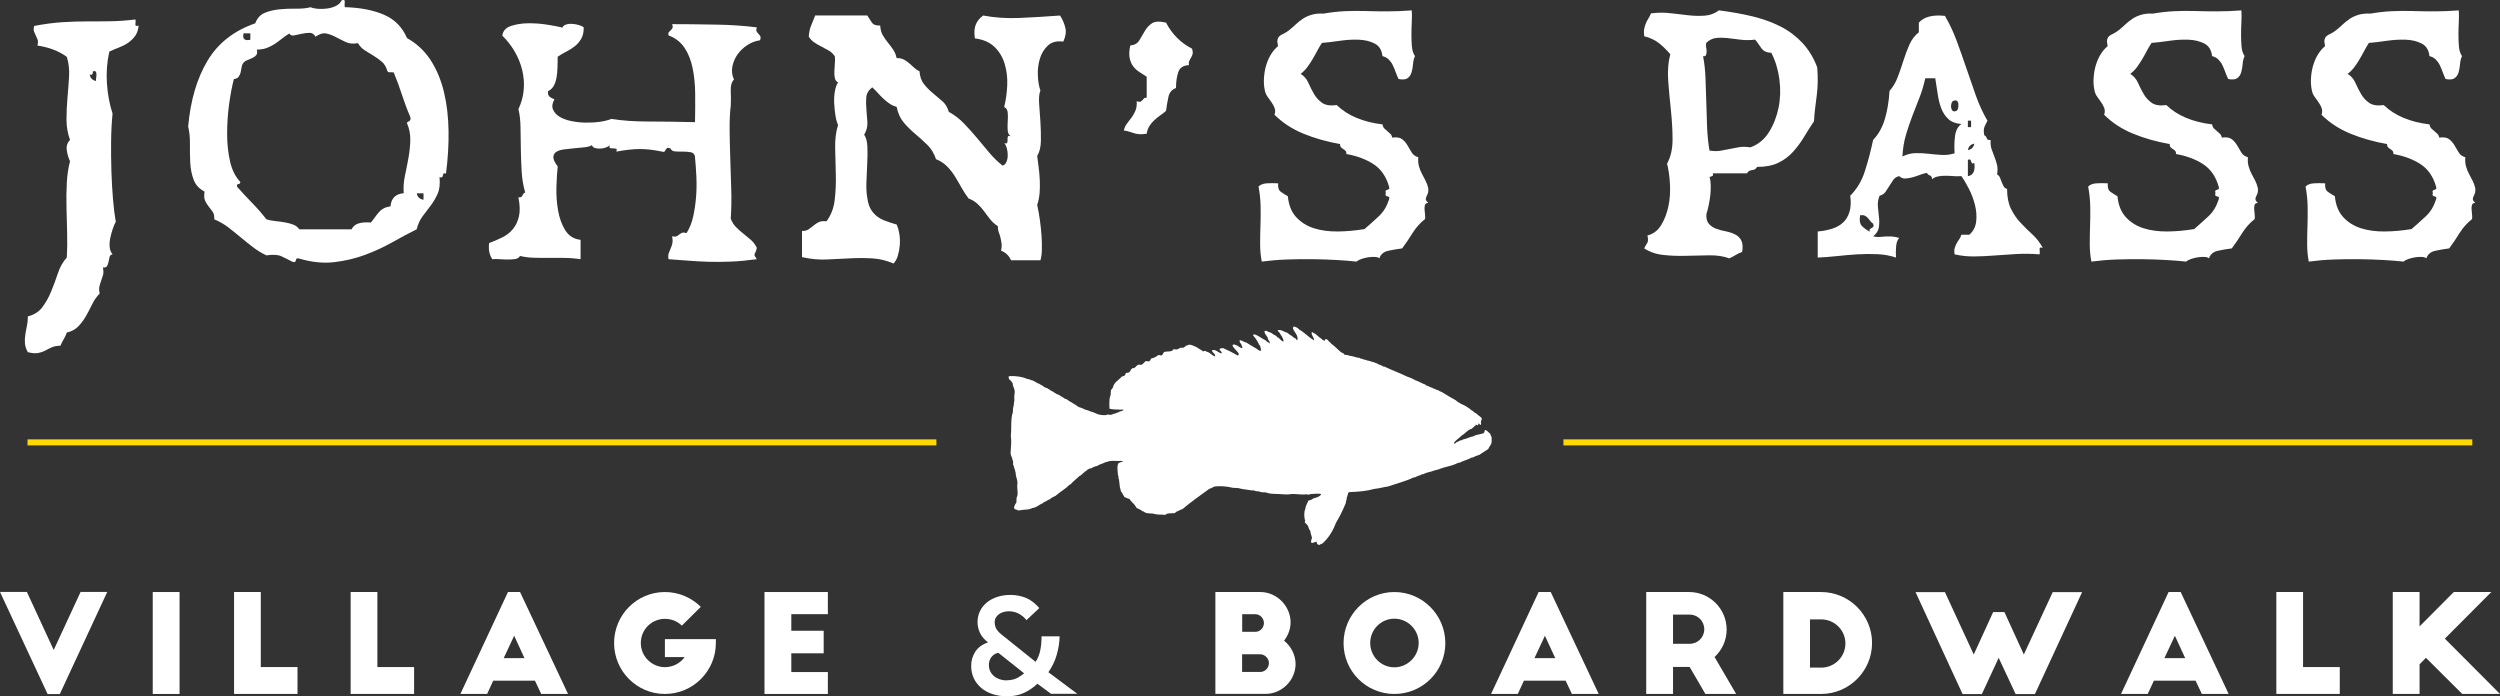
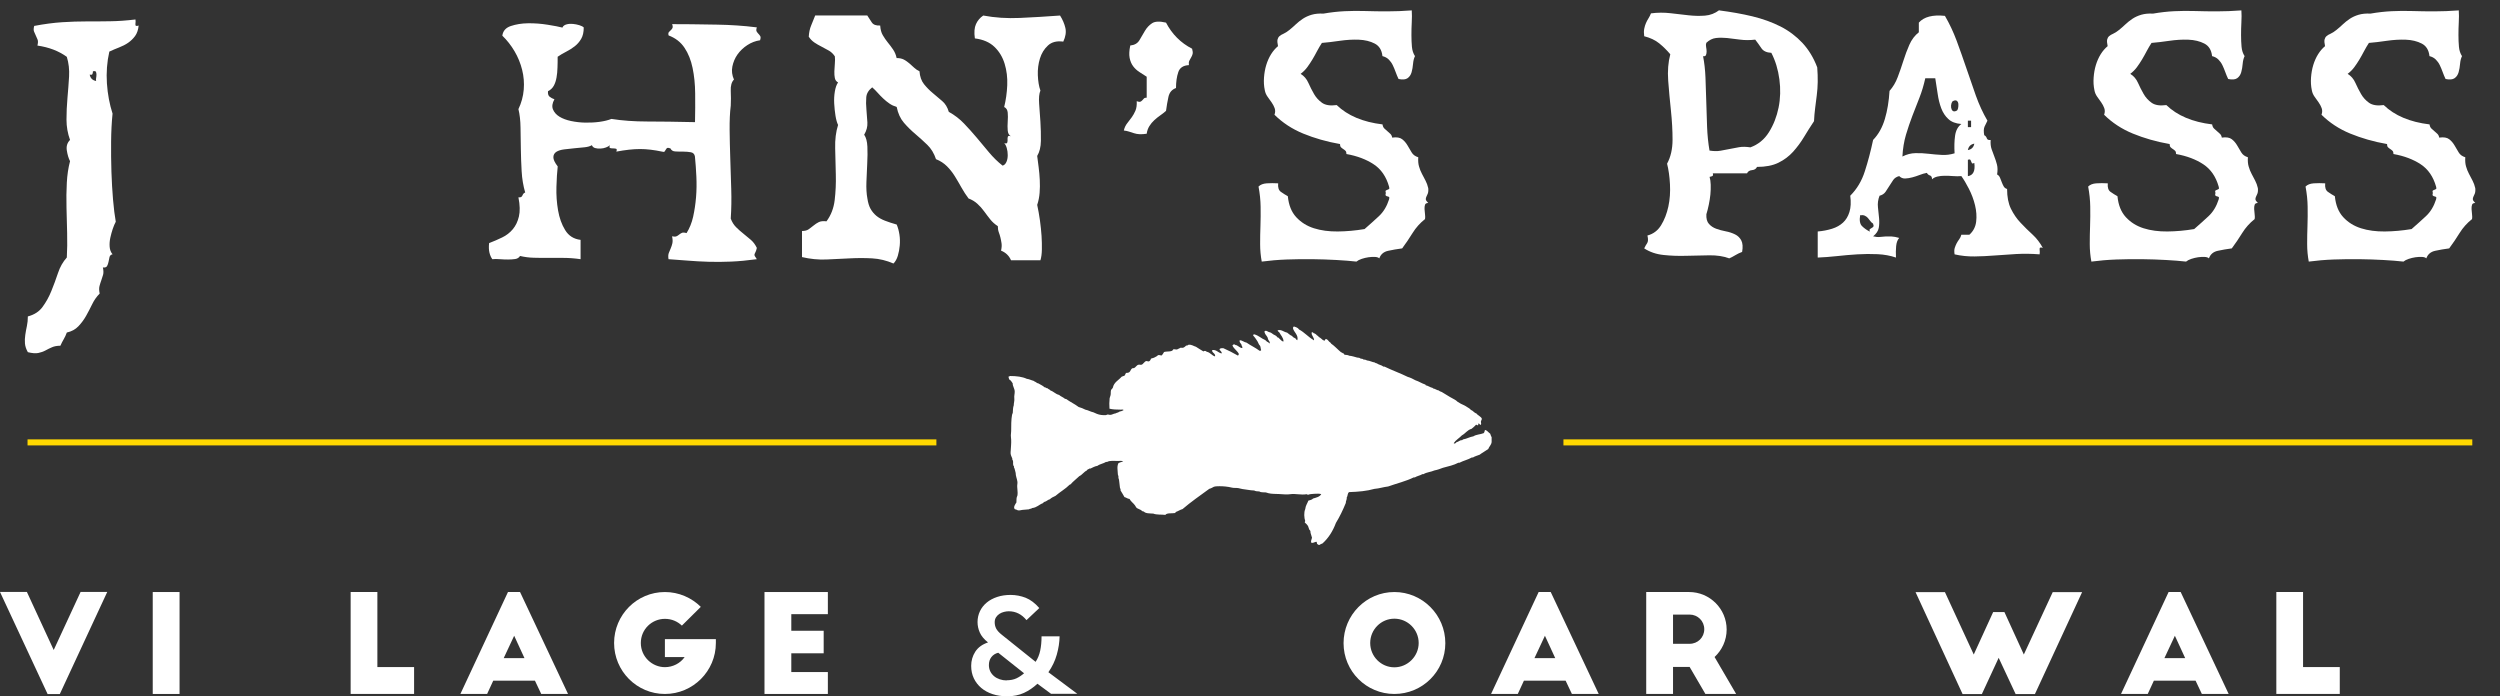
<svg xmlns="http://www.w3.org/2000/svg" id="Layer_2" data-name="Layer 2" viewBox="0 0 310.5 86.48">
  <rect x="0" y="0" width="310.5" height="86.48" fill="#333333" stroke="none" />
  <defs>
    <style> .cls-1 { fill: #ffd800; } .cls-2 { fill: #ffd800; } .cls-3 { fill-rule: evenodd; } .cls-3, .cls-4 { fill: #fff; } </style>
  </defs>
  <g id="Layer_1-2" data-name="Layer 1">
    <g>
      <path class="cls-3" d="M163.19,42.28c.08-.36-.35-.59-.28-1,.11-.05.19.02.23.09.19.05.34.16.44.3.1.02.17.09.21.18.21.1.36.26.53.4.08,0,.12.05.19.07.06-.05.07-.17.14-.21.23,0,.32.22.44.33.08.08.19.11.23.23.46.32.82.74,1.25,1.09.14,0,.14.13.28.12.04.07.11.1.14.18.22.02.44.03.58.12.35.03.66.14.99.23.1.02.2.01.28.04.06.02.1.07.16.09.13.04.26,0,.33.11.19,0,.34.05.46.12.36.03.6.2.95.25.06.06.15.1.26.11.23.18.6.21.81.4h.14c.93.46,1.96.82,2.89,1.28.36.1.66.26.95.42.45.14.78.39,1.23.53,0,.04.06.03.05.09.33.07.54.26.86.33.03.02.05.04.07.07.28.04.42.21.7.25.09.1.24.14.37.19.32.19.68.4,1.02.62.24.15.51.26.74.42.08.05.13.13.21.18.26.16.52.32.83.44.1.04.24.14.35.21.19.12.34.19.46.35.28.09.39.36.69.44.1.19.63.43.67.65.02.12-.09.23-.11.35-.02.16.09.28-.02.42-.15,0-.14-.16-.28-.18-.05.04-.01.15-.05.23-.14.03-.14-.08-.26-.07-.16.2-.36.34-.55.51-.53.14-.76.58-1.2.81-.32.34-.75.57-1.02.97.13.14.28-.04.35-.12.27-.04.36-.26.69-.25.05-.01.06-.06.11-.09.48-.08.82-.31,1.3-.39.33-.23.88-.23,1.27-.39.1-.09.12-.26.16-.4.31.06.42.32.65.46.07.13.08.32.18.42-.02.25.02.45,0,.63-.05.37-.32.56-.42.86-.34.25-.73.44-1.06.7-.28.12-.61.19-.84.35h-.14c-.46.27-1.06.4-1.53.65h-.14c-.55.3-1.25.45-1.92.63-.36.13-.64.25-1.06.33-.41.19-.99.22-1.35.46h-.14c-.27.17-.67.23-.93.4h-.14c-.96.48-2.12.75-3.18,1.13-.6.07-1.09.25-1.71.3-.95.27-1.96.36-3.13.4-.22.1-.16.47-.3.65.03.3-.13.42-.12.7-.36.88-.76,1.71-1.23,2.48-.38,1.02-.93,1.89-1.67,2.55-.14.04-.26.1-.37.18-.17.02-.21-.08-.3-.14-.03-.07-.02-.18-.05-.25-.25,0-.36.16-.63.14-.17-.17.02-.43.05-.65-.06-.2-.12-.41-.18-.6-.02-.07,0-.16-.02-.23-.02-.07-.1-.11-.14-.18-.07-.14-.09-.33-.18-.48-.11-.17-.24-.27-.37-.39-.02-.09.03-.12.05-.18-.14-.4-.18-1.09,0-1.48.04-.44.26-.7.39-1.06.18-.06.46-.1.58-.26.4-.12.84-.21,1.02-.55-.21-.07-.52-.06-.86-.04-.29.02-.59.04-.77.12-.07-.02-.15-.03-.19-.07-.65.13-1.41-.1-2.02,0-.43.07-.95,0-1.39-.02-.4-.02-.94,0-1.36-.11-.1-.02-.2-.08-.3-.09-.3-.03-.61.02-.79-.12-.25-.01-.49-.02-.65-.12-.53-.01-.95-.13-1.46-.18-.19-.02-.36-.1-.53-.12-.27-.04-.56.01-.84-.07-.36-.1-1.11-.18-1.53-.16-.26.01-.45,0-.65.07-.18.09-.34.2-.56.25-1.12.82-2.28,1.62-3.33,2.52-.3.08-.52.25-.81.35-.05.04-.07.1-.12.14-.39.07-1.02-.04-1.2.23-.46-.06-1.11.01-1.5-.16-.45-.03-.97,0-1.18-.26-.18.02-.24-.12-.37-.19-.16-.1-.37-.15-.48-.23-.12-.09-.16-.23-.25-.35-.18-.26-.53-.49-.67-.79-.27-.02-.39-.18-.63-.23-.17-.27-.31-.57-.49-.83.04-.15-.05-.23-.07-.33-.04-.18-.03-.4-.07-.6-.02-.1-.03-.23-.05-.4,0-.07-.06-.14-.07-.21-.01-.07.01-.14,0-.21-.01-.08-.06-.16-.07-.23-.02-.16-.02-.36-.04-.56-.04-.38,0-.63.12-.86.17-.09.38-.13.58-.19-.15-.12-.41-.07-.63-.07-.5,0-1.03-.07-1.36.12h-.14c-.31.21-.78.26-1.07.49-.34.05-.58.21-.85.33h-.14c-.07.03-.08.11-.19.09-.03.07-.12.08-.14.16-.37.17-.56.53-.93.7-.36.35-.76.64-1.09,1.02-.05,0-.05.04-.11.04-.52.53-1.2.9-1.76,1.39-.26.11-.51.24-.7.42-.28.06-.4.28-.69.33-.06.05-.13.09-.18.16-.47.17-.74.54-1.32.6-.05.03-.1.06-.16.09-.13-.02-.17.04-.25.07-.31.02-.48.03-.81.07-.26.03-.38.11-.6.04-.08-.03-.16-.11-.32-.11-.26-.23.04-.64.18-.85,0-.32,0-.64.12-.84.1-.51-.08-1,0-1.46.06-.38-.13-.74-.19-1.11-.02-.09,0-.17-.02-.25-.04-.13-.08-.38-.14-.55-.03-.08-.1-.13-.07-.28-.18-.18-.08-.39-.12-.67,0-.05-.07-.11-.09-.18,0-.04.01-.09,0-.12-.06-.19-.19-.37-.21-.63-.01-.13.01-.28.02-.42.02-.41.07-.84.05-1.28,0-.2-.05-.38-.04-.56,0-.16.04-.32.04-.53,0-.6,0-1.44.11-2.01.02-.09.05-.17.09-.25.02-.33.02-.67.12-.92,0-.3.11-.59.07-.88-.04-.28.06-.57.05-.84,0-.37-.27-.67-.25-1.02-.12-.19-.24-.38-.44-.49-.04-.1-.05-.24-.09-.33.06-.03.15-.04.19-.09.81,0,1.54.09,2.09.35.33.04.55.18.84.25.13.11.33.15.44.28.07,0,.11.02.16.04.25.16.55.27.76.48.18-.01.19.14.37.12.09.13.29.14.37.28.41.13.63.45,1.07.55.21.2.53.29.74.49.07-.01.08.02.14.02.49.36,1.07.62,1.55.99.31.08.57.2.83.33.38.07.64.26,1,.33.24.12.61.29.97.33.2.02.44.04.58.02.06,0,.13-.06.19-.07.12-.02.22.04.33.04.26,0,.44-.17.67-.18.16-.09.38-.11.51-.23.24-.04.36-.09.51-.19-.08-.1-.24-.05-.37-.05-.48,0-1.02-.02-1.39-.12-.03-.41-.03-.88.02-1.3.02-.14.1-.25.12-.39.04-.22-.01-.46.07-.67.1-.05.14-.17.21-.25.13-.68.72-.92,1.09-1.36.12-.04.22-.1.35-.12.08-.1.13-.24.19-.35.18,0,.3-.02.4-.09.22-.14.19-.56.6-.51.23-.11.31-.37.56-.42.11-.03.24.03.37,0,.21-.05.37-.44.62-.46.09,0,.19.07.28.05.15-.03.24-.23.28-.35.28-.06.47-.14.69-.28.08-.06.15-.14.23-.16.13-.02.25.06.42.04.1-.14.2-.26.28-.42.39-.12,1.03.03,1.14-.33.17-.04.27.03.46.02.15-.09.33-.14.48-.23.33.09.5-.1.65-.25.12-.01.24-.03.3-.11.43-.04.62.17.93.25.29.21.63.38.93.58.11-.11.33-.07.4.04.46.08.62.46,1.04.58.1-.39-.45-.46-.35-.79.54-.08.73.35,1.18.42.04-.24-.23-.32-.28-.53.09-.12.27-.14.49-.12.62.28,1.23.58,1.79.91.1,0,.07-.14.14-.18-.2-.42-.62-.63-.81-1.07.04-.07.12-.13.19-.14.1,0,.12.05.21.09.04.02.09,0,.12.02.23.11.45.35.7.35.07-.19-.11-.27-.11-.46-.1-.13-.27-.28-.21-.51.33,0,.54.25.86.3.51.36,1.11.63,1.6,1,.11.04.16,0,.21-.07-.07-.18-.05-.32-.12-.51-.02-.06-.09-.1-.14-.18-.07-.11-.12-.27-.19-.39-.14-.23-.29-.43-.39-.56-.09-.11-.28-.23-.04-.33.57.14.89.52,1.39.72.11.12.22.22.39.28.05.04.05.14.16.12.05-.07-.04-.16-.04-.25-.12-.12-.19-.29-.23-.49-.12-.25-.4-.43-.37-.77.18-.11.33,0,.44.07.1.06.25.07.35.12.1.05.21.16.33.23.12.07.27.12.35.19.05.04.07.12.12.16.03.02.09,0,.12.03.18.15.32.34.51.46.06.01.06,0,.14.02-.01-.47-.35-.77-.53-1.13-.08-.07-.18-.12-.21-.25.45-.16.78.22,1.18.28.21.14.36.33.62.42.09.15.25.23.42.3.07.08.11.19.23.23.19-.61-.46-1.06-.53-1.46-.02-.12.02-.19.11-.25.25.08.51.16.63.37.67.35,1.13.92,1.78,1.3Z" />
      <rect class="cls-1" x="3.42" y="54.57" width="112.88" height=".75" />
      <rect class="cls-2" x="194.18" y="54.57" width="112.88" height=".75" />
      <g>
        <path class="cls-4" d="M16.82,2.37c.03.19.03.39,0,.62-.03.23.11.29.4.18-.05.53-.2.97-.44,1.3-.24.33-.53.61-.86.84-.33.23-.71.42-1.12.58-.41.16-.82.33-1.22.52-.29,1.28-.39,2.6-.3,3.95.09,1.35.33,2.6.7,3.75-.11,1.1-.17,2.26-.18,3.51-.01,1.24,0,2.48.04,3.71.04,1.23.11,2.38.2,3.47.09,1.08.21,2,.34,2.74-.13.24-.26.54-.38.9-.12.36-.22.73-.3,1.1-.08.37-.11.75-.08,1.12.03.37.15.68.36.92-.21.05-.34.17-.38.36-.04.19-.08.38-.12.58-.04.2-.1.37-.18.52-.08.15-.25.21-.52.18.08.37.09.68.02.92-.07.24-.14.47-.22.68-.08.21-.15.45-.22.7-.07.25-.06.57.02.94-.37.37-.68.81-.92,1.3-.24.49-.49.98-.76,1.46-.27.48-.59.91-.96,1.3-.37.39-.85.65-1.44.78-.11.29-.23.57-.38.82-.15.25-.29.53-.42.82-.4,0-.74.06-1.02.18-.28.12-.55.25-.82.4-.27.15-.57.25-.9.32-.33.07-.77.03-1.3-.1-.21-.37-.33-.73-.36-1.08-.03-.35-.01-.7.04-1.06.05-.36.12-.73.2-1.1.08-.37.12-.77.12-1.2.8-.21,1.42-.61,1.84-1.2.43-.59.79-1.24,1.08-1.96.29-.72.57-1.46.82-2.22.25-.76.62-1.41,1.1-1.94.05-.96.07-1.98.04-3.04-.03-1.07-.05-2.13-.08-3.18-.03-1.05-.01-2.08.04-3.06.05-.99.19-1.88.4-2.68-.19-.37-.32-.82-.4-1.34-.08-.52.05-.95.4-1.3-.29-.8-.44-1.64-.44-2.52s.04-1.78.12-2.68c.08-.91.15-1.8.2-2.66.05-.87-.04-1.69-.28-2.46-.99-.72-2.2-1.19-3.65-1.4.08-.32.09-.57.02-.74-.07-.17-.14-.34-.22-.5-.08-.16-.15-.33-.22-.5-.07-.17-.06-.41.02-.7,1.26-.24,2.41-.39,3.47-.46,1.05-.07,2.07-.1,3.04-.1s1.96,0,2.94-.02c.99-.01,2.03-.09,3.12-.22ZM11.14,9.26c.08.45.35.72.8.8-.03-.11-.03-.23,0-.38.03-.15.04-.29.04-.44s-.03-.26-.08-.34c-.05-.08-.17-.09-.36-.04,0,.13-.02.25-.06.34-.04.09-.15.11-.34.06Z" />
-         <path class="cls-4" d="M42.42.05c.29-.11.43-.04.4.2-.03.24-.03.45,0,.64,1.92.05,3.55.37,4.87.94,1.32.57,2.28,1.54,2.86,2.9,1.2.67,2.18,1.58,2.92,2.72.75,1.15,1.3,2.46,1.66,3.95.36,1.48.55,3.09.58,4.83.03,1.74-.08,3.51-.32,5.33-.16-.05-.26-.05-.3,0-.04.05-.07.13-.08.22-.01.09-.05.17-.1.22s-.16.05-.32,0c.08.86,0,1.55-.24,2.08-.24.53-.53,1.02-.86,1.46-.33.44-.67.88-1,1.32-.33.44-.58.98-.74,1.62-.96.48-1.98,1.02-3.04,1.62-1.07.6-2.2,1.12-3.38,1.56-1.19.44-2.46.74-3.81.9-1.35.16-2.8.01-4.35-.44-.16-.05-.27-.05-.32,0-.05.05-.09.12-.1.2-.01.08-.05.15-.1.2-.05.05-.16.05-.32,0-.45-.24-.91-.47-1.36-.68-.45-.21-1.08-.25-1.88-.12-.61-.29-1.18-.64-1.7-1.04-.52-.4-1.03-.81-1.52-1.22-.49-.41-1-.82-1.52-1.22-.52-.4-1.1-.73-1.74-1,.03-.4-.04-.71-.2-.94-.16-.23-.33-.45-.5-.66-.17-.21-.32-.45-.44-.72-.12-.27-.14-.64-.06-1.12-.67-.35-1.12-.84-1.36-1.48-.24-.64-.38-1.34-.42-2.1-.04-.76-.05-1.54-.04-2.34.01-.8-.06-1.52-.22-2.16.29-3.26,1.09-5.98,2.4-8.17,1.31-2.19,3.29-3.74,5.93-4.65.24-.64.63-1.07,1.18-1.3.55-.23,1.16-.37,1.84-.44.68-.07,1.37-.09,2.06-.08.69.01,1.3-.05,1.8-.18.24.11.55.17.92.2.37.03.75.01,1.14-.04.39-.05.75-.16,1.08-.32.33-.16.57-.39.7-.68ZM31.89,6.14c.08.32.06.55-.06.7-.12.15-.28.27-.48.36-.2.09-.41.18-.62.26-.21.08-.37.19-.48.32-.13.16-.21.35-.24.56-.03.21-.07.43-.12.64-.05.21-.14.4-.26.56-.12.16-.31.25-.58.28-.24.91-.44,1.96-.6,3.16-.16,1.2-.24,2.41-.24,3.63s.12,2.36.36,3.43c.24,1.07.67,1.92,1.28,2.56,0,.16-.08.25-.24.26-.16.01-.21.13-.16.34.61.69,1.24,1.36,1.86,2,.63.64,1.22,1.32,1.78,2.04.35.11.72.18,1.12.22.4.04.79.09,1.18.16.39.07.73.16,1.04.28.31.12.55.31.74.58h6.49c.19-.37.49-.62.9-.74.41-.12.91-.15,1.5-.1.16-.19.32-.39.48-.62.16-.23.33-.44.5-.64.17-.2.38-.37.62-.5.24-.13.52-.21.84-.24.08-1.01.63-1.56,1.64-1.64-.05-.72,0-1.46.16-2.2.16-.75.31-1.5.44-2.24.13-.75.21-1.48.22-2.2.01-.72-.13-1.42-.42-2.08.03-.08.07-.13.14-.16.07-.03.13-.06.18-.1.05-.04.09-.1.12-.18.03-.08.01-.2-.04-.36-.37-.85-.71-1.76-1.02-2.72-.31-.96-.65-1.88-1.02-2.76-.13-.03-.29-.03-.46-.02-.17.01-.29-.05-.34-.18-.13-.48-.35-.85-.66-1.12-.31-.27-.65-.51-1.02-.74-.37-.23-.74-.45-1.1-.68-.36-.23-.65-.53-.86-.9-.59.11-1.1.06-1.52-.14-.43-.2-.84-.41-1.24-.62-.4-.21-.79-.36-1.18-.44-.39-.08-.84.05-1.34.4-.16-.32-.4-.48-.72-.48s-.65.04-1,.12c-.35.08-.66.15-.94.2-.28.05-.47-.03-.58-.24-.32.19-.62.39-.9.62-.28.23-.57.44-.86.64-.29.2-.63.37-1,.52-.37.15-.8.22-1.28.22ZM31.09,4.94v-.8h-.84c-.16.69.12.96.84.8ZM52.6,24.81v-.8h-.84c.08.45.36.72.84.8Z" />
        <path class="cls-4" d="M69.86,3.41c.08-.19.25-.31.5-.38.25-.07.52-.09.8-.06.28.03.55.08.8.16.25.08.43.17.54.28,0,.59-.11,1.06-.32,1.42-.21.36-.48.67-.8.92-.32.25-.67.47-1.04.66-.37.19-.74.4-1.08.64,0,.45,0,.9-.02,1.34-.01.44-.05.85-.12,1.24-.07.39-.18.73-.34,1.02-.16.29-.4.52-.72.68-.03.32.04.55.2.68.16.13.36.24.6.32-.27.48-.33.9-.18,1.26.15.36.41.66.8.9.39.24.87.42,1.44.54.57.12,1.17.19,1.78.2.61.01,1.21-.02,1.78-.1.57-.08,1.06-.2,1.46-.36,1.34.21,2.82.32,4.45.32s3.61.03,5.93.08c.03-1.23.03-2.42.02-3.57-.01-1.15-.12-2.2-.32-3.16-.2-.96-.53-1.8-1-2.5-.47-.71-1.13-1.22-1.98-1.54-.05-.19-.04-.33.04-.42.08-.09.16-.17.24-.24.08-.07.15-.15.2-.26.05-.11.04-.27-.04-.48,1.12,0,2.13,0,3.02.02.89.01,1.76.03,2.58.04.83.01,1.64.05,2.42.1.79.05,1.62.13,2.5.24-.08.24-.09.41-.02.52.07.11.14.2.22.28.08.08.15.17.22.28.07.11.06.28-.02.52-.56.08-1.09.28-1.58.6-.49.32-.9.71-1.22,1.16-.32.45-.53.96-.64,1.5-.11.55-.04,1.09.2,1.62-.29.29-.43.76-.4,1.4.03.64.03,1.26,0,1.84-.11.88-.15,1.88-.14,3,.01,1.12.04,2.3.08,3.55.04,1.24.08,2.5.12,3.79.04,1.28.02,2.51-.06,3.69.16.43.38.78.66,1.06.28.28.58.55.9.8.32.25.63.51.94.78.31.27.55.6.74,1-.05.24-.11.41-.16.5-.05.09-.09.18-.12.26-.03.08-.02.16.02.24.04.08.13.21.26.4-1.18.16-2.25.26-3.23.3-.97.04-1.9.05-2.78.02-.88-.03-1.73-.07-2.54-.14-.82-.07-1.62-.13-2.42-.18-.05-.32-.04-.58.04-.78.08-.2.16-.39.24-.58.08-.19.15-.39.2-.62.05-.23.04-.51-.04-.86.24.05.42.05.54,0,.12-.05.23-.12.32-.2.09-.08.21-.15.34-.22.13-.07.33-.06.6.02.37-.59.65-1.27.82-2.04.17-.77.29-1.58.36-2.42.07-.84.08-1.7.04-2.56-.04-.87-.1-1.7-.18-2.5-.05-.29-.22-.47-.5-.52-.28-.05-.59-.08-.94-.08s-.67,0-.98-.02c-.31-.01-.51-.14-.62-.38-.21-.08-.35-.09-.42-.04-.07.05-.12.12-.16.2-.04.08-.09.15-.14.22-.05.07-.16.07-.32.02-.99-.21-1.9-.32-2.74-.32s-1.82.11-2.94.32c.08-.21.07-.33-.04-.36-.11-.03-.23-.04-.36-.04s-.25-.01-.36-.04c-.11-.03-.12-.15-.04-.36-.11.11-.27.2-.48.28-.21.08-.44.13-.68.14-.24.01-.46,0-.66-.06-.2-.05-.34-.17-.42-.36-.21.13-.51.22-.9.26-.39.04-.8.08-1.24.12-.44.04-.87.09-1.28.14-.41.05-.74.15-.98.3-.24.15-.37.37-.38.66-.01.29.17.68.54,1.16-.08.69-.13,1.54-.16,2.54-.03,1,.04,1.97.2,2.9.16.94.45,1.76.88,2.46.43.71,1.07,1.12,1.92,1.22v2.4c-.75-.11-1.46-.16-2.12-.16h-1.92c-.61,0-1.21,0-1.78-.02-.57-.01-1.14-.09-1.7-.22-.13.21-.33.34-.6.38-.27.04-.56.06-.88.06s-.66-.01-1.02-.04c-.36-.03-.67-.03-.94,0-.16-.21-.28-.49-.36-.82s-.09-.73-.04-1.18c.56-.21,1.1-.45,1.62-.7.52-.25.96-.59,1.32-1.02.36-.43.61-.95.76-1.58.15-.63.13-1.42-.06-2.38.27.03.43-.05.5-.24.07-.19.18-.31.34-.36-.24-.83-.39-1.71-.44-2.64-.05-.93-.09-1.86-.1-2.78-.01-.92-.03-1.81-.04-2.66-.01-.85-.1-1.62-.26-2.28.37-.77.59-1.58.66-2.42.07-.84,0-1.66-.2-2.46-.2-.8-.51-1.57-.94-2.3-.43-.73-.94-1.38-1.52-1.94.08-.59.43-.99,1.06-1.2.63-.21,1.34-.33,2.14-.34.8-.01,1.61.05,2.42.18.81.13,1.44.25,1.86.36Z" />
        <path class="cls-4" d="M107.72,1.93c.19.29.37.58.56.86.19.28.53.41,1.04.38.03.48.13.88.32,1.2.19.32.39.62.62.9.23.28.45.57.66.88.21.31.36.66.44,1.06.37,0,.68.07.92.2.24.13.46.29.66.46.2.17.4.35.6.54.2.19.42.33.66.44.05.67.24,1.2.56,1.6.32.4.68.77,1.08,1.1.4.33.79.67,1.18,1,.39.33.66.78.82,1.34.72.4,1.36.89,1.9,1.46.55.57,1.07,1.16,1.58,1.76.51.6,1.01,1.21,1.52,1.82.51.61,1.07,1.16,1.68,1.64.21-.05.37-.21.48-.46.11-.25.16-.53.16-.84s-.04-.6-.12-.88c-.08-.28-.19-.49-.32-.62.21.08.34.06.38-.06.04-.12.05-.25.04-.38-.01-.13,0-.25.04-.36.04-.11.17-.12.38-.04-.24-.13-.37-.37-.4-.72-.03-.35-.03-.72,0-1.12.03-.4.03-.77,0-1.1-.03-.33-.17-.57-.44-.7.21-.85.34-1.76.38-2.7.04-.95-.07-1.84-.32-2.66-.25-.83-.67-1.53-1.26-2.1-.59-.57-1.4-.93-2.44-1.06-.11-.75-.06-1.34.14-1.78.2-.44.5-.79.9-1.06,1.44.27,2.95.37,4.53.3,1.58-.07,3.24-.17,5.01-.3.32.51.54,1.02.66,1.54.12.52.03,1.09-.26,1.7-.8-.11-1.44.05-1.9.48-.47.43-.8.97-1,1.62-.2.65-.29,1.35-.26,2.08.03.73.13,1.37.32,1.9-.16.37-.21.92-.16,1.62.05.71.11,1.46.16,2.26.05.8.07,1.59.06,2.36-.01.77-.17,1.4-.46,1.88.05.43.11.9.18,1.4.07.51.11,1.04.14,1.58.03.55.02,1.08-.02,1.6-.04.52-.14,1.02-.3,1.5.13.61.25,1.26.34,1.92.09.67.16,1.31.2,1.92.04.61.05,1.19.04,1.72-.01.53-.07.97-.18,1.32h-3.65c-.24-.56-.65-.96-1.24-1.2.08-.35.1-.65.06-.92-.04-.27-.09-.51-.14-.72-.05-.21-.12-.43-.2-.64-.08-.21-.12-.47-.12-.76-.37-.24-.69-.52-.94-.84-.25-.32-.51-.65-.76-1-.25-.35-.53-.66-.84-.94-.31-.28-.67-.5-1.1-.66-.32-.43-.61-.88-.88-1.36-.27-.48-.54-.95-.82-1.4-.28-.45-.61-.87-.98-1.24-.37-.37-.83-.67-1.36-.88-.24-.72-.6-1.32-1.08-1.78-.48-.47-.98-.91-1.48-1.34-.51-.43-.98-.89-1.42-1.4-.44-.51-.74-1.16-.9-1.96-.35-.11-.65-.25-.92-.44-.27-.19-.52-.39-.76-.62-.24-.23-.47-.46-.68-.7-.21-.24-.44-.47-.68-.68-.45.35-.7.76-.74,1.24-.04.48-.03.99.02,1.52.05.53.09,1.07.12,1.6.03.53-.11,1.04-.4,1.52.24.35.37.84.4,1.48.03.64.02,1.34-.02,2.1-.04.76-.07,1.53-.1,2.3-.03.77.01,1.46.12,2.04.08.53.21.97.4,1.3.19.33.43.62.72.86.29.24.65.44,1.06.6.41.16.9.32,1.46.48.16.37.27.79.34,1.24.07.45.08.91.04,1.36-.04.45-.12.88-.24,1.28-.12.4-.3.72-.54.96-.85-.37-1.74-.59-2.64-.64-.91-.05-1.84-.05-2.78,0-.95.05-1.92.1-2.92.14-1,.04-2.01-.06-3.02-.3v-3.24c.35,0,.63-.07.84-.22.21-.15.41-.3.6-.46.19-.16.4-.3.64-.42.24-.12.56-.15.96-.1.56-.75.9-1.63,1.02-2.64.12-1.01.17-2.07.14-3.16-.03-1.09-.05-2.18-.08-3.27-.03-1.08.09-2.05.36-2.9-.13-.27-.24-.65-.32-1.14-.08-.49-.13-1-.16-1.52-.03-.52,0-1.02.08-1.5.08-.48.21-.85.4-1.12-.21-.11-.35-.29-.4-.54-.05-.25-.07-.53-.06-.84.01-.31.03-.63.06-.96.03-.33.03-.63,0-.9-.19-.29-.43-.53-.72-.7-.29-.17-.6-.34-.92-.5-.32-.16-.62-.33-.9-.52-.28-.19-.51-.43-.7-.72.03-.53.13-1,.3-1.4.17-.4.34-.81.5-1.24h6.49Z" />
        <path class="cls-4" d="M144.82,2.81c.75,1.44,1.83,2.52,3.24,3.24.08.29.1.51.06.66-.04.15-.1.29-.18.42-.08.13-.15.27-.22.4-.07.13-.09.32-.06.56-.69.03-1.14.32-1.32.88-.19.56-.28,1.22-.28,1.96-.51.19-.82.55-.94,1.1-.12.55-.22,1.13-.3,1.74-.24.21-.49.41-.74.58-.25.17-.49.37-.72.58-.23.21-.43.45-.6.72-.17.27-.29.59-.34.96-.32.05-.61.07-.86.06-.25-.01-.49-.05-.7-.12-.21-.07-.42-.13-.62-.2-.2-.07-.42-.11-.66-.14.08-.35.22-.65.42-.9.2-.25.39-.5.56-.74.17-.24.33-.51.46-.82.13-.31.19-.7.16-1.18.21.08.37.1.46.06.09-.04.17-.1.24-.18.07-.08.13-.15.2-.22.07-.07.18-.1.34-.1v-2.6c-.29-.19-.59-.38-.9-.58-.31-.2-.57-.44-.78-.72-.21-.28-.36-.63-.44-1.04-.08-.41-.05-.93.08-1.54.53-.05.91-.27,1.14-.66.23-.39.45-.77.68-1.16.23-.39.52-.7.88-.94.36-.24.94-.27,1.74-.08Z" />
        <path class="cls-4" d="M175.34,1.29c.03.45.03.95,0,1.48-.03.53-.04,1.06-.04,1.58s.02,1.01.06,1.46c.04.45.17.84.38,1.16-.13.27-.21.59-.24.96-.03.37-.09.72-.18,1.04-.09.32-.26.57-.5.74-.24.17-.61.21-1.12.1-.13-.27-.25-.55-.36-.86-.11-.31-.23-.59-.36-.86-.13-.27-.3-.5-.5-.7-.2-.2-.46-.34-.78-.42-.08-.75-.4-1.27-.96-1.56-.56-.29-1.22-.45-1.98-.48-.76-.03-1.56.02-2.38.14-.83.12-1.56.21-2.2.26-.21.32-.41.66-.6,1.02-.19.36-.38.71-.58,1.04-.2.33-.41.65-.64.96-.23.31-.5.58-.82.82.43.27.75.64.96,1.12.21.48.45.94.7,1.38.25.44.59.81,1,1.1.41.29,1.02.39,1.82.28,1.36,1.31,3.26,2.11,5.69,2.4.03.21.1.38.22.5.12.12.25.23.38.34.13.11.26.22.38.34.12.12.19.27.22.46.56-.08.97-.01,1.24.2.27.21.49.47.66.76.17.29.35.59.52.88.17.29.45.49.82.6-.03.45,0,.84.1,1.16.09.32.21.62.36.9.15.28.29.56.44.84.15.28.26.59.34.94.03.29,0,.52-.06.68-.07.16-.13.29-.18.4-.05.11-.07.21-.06.32.01.11.11.25.3.44-.21,0-.35.07-.4.22-.05.15-.07.33-.06.54.01.21.03.43.06.66.03.23.03.42,0,.58-.61.48-1.13,1.06-1.54,1.72-.41.67-.85,1.31-1.3,1.92-.61.08-1.2.18-1.74.3-.55.12-.92.43-1.1.94-.11-.11-.29-.17-.54-.18-.25-.01-.52,0-.8.04-.28.04-.56.11-.84.2-.28.09-.5.21-.66.34-.72-.08-1.56-.15-2.5-.2-.95-.05-1.94-.09-2.98-.1-1.04-.01-2.1,0-3.18.04-1.08.04-2.12.13-3.1.26-.13-.69-.2-1.42-.2-2.16s.01-1.51.04-2.28c.03-.77.03-1.57.02-2.38-.01-.81-.1-1.65-.26-2.5.24-.24.58-.37,1.02-.4.44-.03.91-.03,1.42,0-.05.51.06.86.34,1.06.28.2.57.38.86.54.11,1.1.45,1.96,1.04,2.6.59.64,1.32,1.1,2.2,1.38.88.28,1.87.41,2.96.4,1.09-.01,2.2-.11,3.33-.3.61-.53,1.21-1.07,1.78-1.6.57-.53.99-1.23,1.26-2.08.05-.16.05-.26,0-.3-.05-.04-.12-.07-.2-.08-.08-.01-.15-.05-.2-.1-.05-.05-.05-.16,0-.32-.05-.16-.05-.26,0-.3.05-.04.12-.07.2-.1.08-.03.15-.06.2-.1.05-.04.05-.14,0-.3-.35-1.23-.98-2.15-1.9-2.76-.92-.61-2.05-1.04-3.39-1.28,0-.19-.04-.32-.12-.4-.08-.08-.17-.15-.28-.22-.11-.07-.2-.14-.28-.22s-.12-.21-.12-.4c-1.66-.29-3.18-.73-4.57-1.3-1.39-.57-2.58-1.36-3.57-2.34.11-.29.11-.57.02-.82-.09-.25-.22-.49-.38-.72-.16-.23-.33-.46-.5-.7-.17-.24-.29-.51-.34-.8-.11-.51-.14-1.03-.1-1.58.04-.55.13-1.07.28-1.56.15-.49.35-.94.6-1.34.25-.4.54-.73.86-1-.08-.37-.1-.65-.06-.82.04-.17.12-.31.24-.42.12-.11.29-.21.5-.3.21-.09.45-.25.72-.46.27-.21.53-.45.8-.7.27-.25.56-.49.88-.7.32-.21.69-.38,1.1-.5.41-.12.9-.17,1.46-.14.91-.16,1.79-.26,2.64-.3.85-.04,1.72-.05,2.6-.02.88.03,1.79.04,2.72.04s1.94-.04,3-.12Z" />
        <path class="cls-4" d="M213.52,1.29c1.47.19,2.84.43,4.13.74,1.28.31,2.44.73,3.49,1.26,1.04.53,1.95,1.22,2.72,2.04.77.83,1.39,1.84,1.84,3.04.05.64.07,1.25.06,1.82-.01.57-.05,1.13-.12,1.66-.07.53-.13,1.06-.2,1.58-.07.52-.11,1.06-.14,1.62-.43.64-.84,1.3-1.24,1.96-.4.67-.86,1.28-1.36,1.84-.51.56-1.12,1.02-1.82,1.36-.71.35-1.6.52-2.66.52-.11.24-.31.37-.62.4-.31.03-.51.16-.62.4h-4.25c.05.19.03.3-.06.34-.09.04-.21.07-.34.1.08.27.13.59.14.98.01.39,0,.79-.04,1.2-.04.41-.11.84-.2,1.28-.09.44-.19.83-.3,1.18-.03.53.08.94.32,1.2.24.27.54.47.9.6.36.13.75.24,1.18.32.43.08.81.21,1.16.38.35.17.61.43.78.76.17.33.21.81.1,1.42-.29.11-.56.23-.8.38-.24.15-.51.29-.8.42-.72-.27-1.54-.39-2.46-.38-.92.01-1.87.03-2.84.06-.98.03-1.92,0-2.84-.1-.92-.09-1.73-.37-2.42-.82.11-.24.23-.45.36-.64.13-.19.15-.51.04-.96.72-.19,1.29-.61,1.7-1.28.41-.67.71-1.44.9-2.32.19-.88.25-1.8.2-2.76-.05-.96-.17-1.82-.36-2.56.45-.83.68-1.82.68-2.98s-.07-2.36-.2-3.61c-.13-1.24-.25-2.48-.34-3.71-.09-1.23,0-2.32.26-3.29-.43-.51-.89-.96-1.38-1.36-.49-.4-1.12-.69-1.86-.88-.05-.35-.05-.65,0-.92.05-.27.13-.51.22-.72.09-.21.2-.41.32-.6.12-.19.22-.39.3-.6.83-.11,1.64-.11,2.42-.02.79.09,1.54.18,2.26.26.72.08,1.4.09,2.04.04.64-.05,1.23-.28,1.76-.68ZM211.92,5.34c-.05.13-.06.3-.02.5.04.2.06.39.06.56s-.03.32-.08.44c-.05.12-.17.17-.36.14.16.8.26,1.69.3,2.66.04.98.07,1.98.1,3.02.03,1.04.06,2.08.1,3.1.04,1.03.14,2.01.3,2.94.51.08.96.09,1.36.02.4-.07.79-.14,1.16-.22.37-.08.76-.15,1.16-.22.4-.07.87-.06,1.4.02.96-.35,1.73-.97,2.3-1.88.57-.91.97-1.93,1.2-3.06.23-1.13.26-2.3.1-3.51s-.49-2.3-1-3.29c-.59-.03-1-.22-1.24-.58-.24-.36-.49-.71-.76-1.06-.67.08-1.3.08-1.88,0-.59-.08-1.13-.15-1.62-.2-.49-.05-.96-.05-1.38,0-.43.05-.83.25-1.2.6Z" />
        <path class="cls-4" d="M241.56,1.97c.56.96,1.05,2,1.46,3.1.41,1.11.81,2.24,1.2,3.39.39,1.15.78,2.28,1.18,3.41.4,1.12.88,2.16,1.44,3.12-.13.24-.25.49-.36.74-.11.25-.12.61-.04,1.06.16.08.27.21.32.38.05.17.21.25.48.22-.03.45.01.83.12,1.14.11.31.22.61.34.92.12.31.23.63.32.98.09.35.1.76.02,1.24.16.08.28.21.36.4.08.19.15.37.22.56.07.19.15.36.24.52.09.16.23.27.42.32,0,.99.16,1.81.48,2.46.32.65.72,1.24,1.2,1.74.48.51.97,1,1.48,1.46.51.47.93,1.02,1.28,1.66-.29-.11-.43-.05-.4.18.03.23.03.43,0,.62-1.02-.08-1.98-.09-2.9-.04-.92.05-1.81.11-2.66.18-.86.07-1.7.11-2.52.12-.83.01-1.66-.07-2.48-.26-.05-.32-.05-.59.02-.8.07-.21.15-.41.24-.58.09-.17.2-.34.32-.5.12-.16.21-.35.26-.56h1c.48-.43.76-.97.84-1.62.08-.65.03-1.34-.14-2.04-.17-.71-.43-1.39-.76-2.04-.33-.65-.65-1.18-.94-1.58-.32.03-.66.03-1.02,0-.36-.03-.71-.04-1.04-.04s-.64.03-.92.1c-.28.07-.5.18-.66.34,0-.27-.09-.43-.26-.48-.17-.05-.3-.16-.38-.32-.29.05-.59.14-.9.26-.31.12-.61.22-.92.3-.31.08-.6.13-.88.14-.28.01-.53-.09-.74-.3-.32.08-.57.24-.74.48-.17.24-.33.49-.48.74-.15.25-.31.5-.48.74-.17.24-.42.4-.74.48-.19.48-.25.96-.2,1.42.05.47.1.92.14,1.36.04.44.03.85-.04,1.22-.07.37-.3.72-.7,1.04.32.08.6.11.84.08.24-.03.47-.05.7-.06.23-.01.47-.01.74,0,.27.01.59.07.96.18-.21.24-.34.58-.38,1.02-.04.44-.05.92-.02,1.42-.69-.24-1.46-.38-2.28-.42-.83-.04-1.67-.03-2.52.02-.86.05-1.7.13-2.54.22-.84.09-1.64.15-2.38.18v-3.24c.64-.05,1.23-.17,1.78-.34.55-.17,1-.43,1.36-.76.36-.33.63-.77.8-1.32.17-.55.21-1.22.1-2.02.83-.83,1.44-1.85,1.82-3.06.39-1.21.73-2.5,1.02-3.87.67-.69,1.15-1.56,1.46-2.6.31-1.04.5-2.2.58-3.49.43-.48.77-1.05,1.02-1.72.25-.67.49-1.34.7-2.02.21-.68.46-1.34.74-1.98.28-.64.67-1.16,1.18-1.56v-1.2c.64-.72,1.72-1,3.24-.84ZM232.23,28.77c-.05-.16-.05-.27.02-.32.07-.05.14-.1.22-.14.08-.04.15-.09.2-.16.05-.07.04-.19-.04-.38-.13-.08-.25-.19-.34-.32-.09-.13-.19-.26-.3-.38-.11-.12-.23-.21-.38-.28-.15-.07-.34-.09-.58-.06-.11.64-.03,1.1.24,1.36.27.27.59.49.96.68ZM236.28,19.44c.53-.27,1.07-.41,1.62-.42.55-.01,1.09.01,1.64.08.55.07,1.09.11,1.64.14.55.03,1.07-.04,1.58-.2-.05-.8-.03-1.53.06-2.18.09-.65.35-1.14.78-1.46-.69-.05-1.24-.26-1.62-.62-.39-.36-.68-.81-.88-1.34-.2-.53-.35-1.13-.44-1.78-.09-.65-.19-1.3-.3-1.94h-1.24c-.19.86-.43,1.66-.72,2.4-.29.75-.59,1.5-.88,2.26-.29.76-.56,1.55-.8,2.36-.24.82-.39,1.72-.44,2.7ZM243.01,13.75c.08-.03.14-.13.18-.3.04-.17.05-.35.04-.52-.01-.17-.07-.31-.18-.4-.11-.09-.27-.09-.48.02-.08.03-.15.13-.2.3-.05.17-.07.35-.04.52.03.17.09.31.2.4.11.09.27.09.48-.02ZM244.41,15.79h.4v-.8h-.4v.8ZM244.41,18.64c.45-.08.72-.35.8-.8-.45.08-.72.35-.8.8ZM244.41,21.88c.67-.11.93-.65.8-1.64-.16.08-.26.09-.3.02-.04-.07-.07-.14-.1-.22-.03-.08-.06-.15-.1-.2-.04-.05-.14-.05-.3,0v2.04Z" />
        <path class="cls-4" d="M278.38,1.29c.03.45.03.95,0,1.48-.03.53-.04,1.06-.04,1.58s.02,1.01.06,1.46c.04.45.17.84.38,1.16-.13.27-.21.59-.24.96-.03.37-.09.72-.18,1.04-.09.32-.26.57-.5.74-.24.17-.61.21-1.12.1-.13-.27-.25-.55-.36-.86-.11-.31-.23-.59-.36-.86-.13-.27-.3-.5-.5-.7-.2-.2-.46-.34-.78-.42-.08-.75-.4-1.27-.96-1.56-.56-.29-1.22-.45-1.98-.48-.76-.03-1.56.02-2.38.14-.83.12-1.56.21-2.2.26-.21.32-.41.66-.6,1.02-.19.36-.38.71-.58,1.04-.2.33-.41.65-.64.96-.23.31-.5.58-.82.82.43.27.75.64.96,1.12.21.48.45.94.7,1.38.25.44.59.81,1,1.1.41.29,1.02.39,1.82.28,1.36,1.31,3.26,2.11,5.69,2.4.03.21.1.38.22.5.12.12.25.23.38.34.13.11.26.22.38.34.12.12.19.27.22.46.56-.08.97-.01,1.24.2.27.21.49.47.66.76.17.29.35.59.52.88.17.29.45.49.82.6-.03.45,0,.84.1,1.16.09.32.21.62.36.9.15.28.29.56.44.84.15.28.26.59.34.94.03.29,0,.52-.06.68-.07.16-.13.29-.18.4-.05.11-.07.21-.06.32.01.11.11.25.3.44-.21,0-.35.07-.4.22-.05.15-.07.33-.06.54.01.21.03.43.06.66.03.23.03.42,0,.58-.61.48-1.13,1.06-1.54,1.72-.41.67-.85,1.31-1.3,1.92-.61.08-1.2.18-1.74.3-.55.12-.92.43-1.1.94-.11-.11-.29-.17-.54-.18-.25-.01-.52,0-.8.04-.28.04-.56.11-.84.2-.28.09-.5.21-.66.34-.72-.08-1.56-.15-2.5-.2-.95-.05-1.94-.09-2.98-.1-1.04-.01-2.1,0-3.18.04-1.08.04-2.12.13-3.1.26-.13-.69-.2-1.42-.2-2.16s.01-1.51.04-2.28c.03-.77.03-1.57.02-2.38-.01-.81-.1-1.65-.26-2.5.24-.24.58-.37,1.02-.4.44-.03.91-.03,1.42,0-.05.51.06.86.34,1.06.28.2.57.38.86.54.11,1.1.45,1.96,1.04,2.6.59.64,1.32,1.1,2.2,1.38.88.28,1.87.41,2.96.4,1.09-.01,2.2-.11,3.33-.3.61-.53,1.21-1.07,1.78-1.6.57-.53.99-1.23,1.26-2.08.05-.16.05-.26,0-.3-.05-.04-.12-.07-.2-.08-.08-.01-.15-.05-.2-.1-.05-.05-.05-.16,0-.32-.05-.16-.05-.26,0-.3.05-.04.12-.07.2-.1.08-.03.15-.06.2-.1.05-.04.05-.14,0-.3-.35-1.23-.98-2.15-1.9-2.76-.92-.61-2.05-1.04-3.39-1.28,0-.19-.04-.32-.12-.4-.08-.08-.17-.15-.28-.22-.11-.07-.2-.14-.28-.22-.08-.08-.12-.21-.12-.4-1.66-.29-3.18-.73-4.57-1.3-1.39-.57-2.58-1.36-3.57-2.34.11-.29.11-.57.02-.82-.09-.25-.22-.49-.38-.72-.16-.23-.33-.46-.5-.7-.17-.24-.29-.51-.34-.8-.11-.51-.14-1.03-.1-1.58.04-.55.13-1.07.28-1.56.15-.49.35-.94.6-1.34.25-.4.54-.73.86-1-.08-.37-.1-.65-.06-.82.04-.17.12-.31.24-.42.12-.11.29-.21.5-.3.21-.09.45-.25.72-.46.27-.21.53-.45.8-.7.27-.25.56-.49.88-.7.32-.21.69-.38,1.1-.5.41-.12.9-.17,1.46-.14.91-.16,1.79-.26,2.64-.3.85-.04,1.72-.05,2.6-.02.88.03,1.79.04,2.72.04s1.94-.04,3-.12Z" />
        <path class="cls-4" d="M305.38,1.29c.03.45.03.95,0,1.48-.03.53-.04,1.06-.04,1.58s.02,1.01.06,1.46c.04.45.17.84.38,1.16-.13.27-.21.59-.24.96-.03.37-.09.72-.18,1.04-.09.32-.26.57-.5.74-.24.17-.61.21-1.12.1-.13-.27-.25-.55-.36-.86-.11-.31-.23-.59-.36-.86-.13-.27-.3-.5-.5-.7-.2-.2-.46-.34-.78-.42-.08-.75-.4-1.27-.96-1.56-.56-.29-1.22-.45-1.98-.48-.76-.03-1.56.02-2.38.14-.83.12-1.56.21-2.2.26-.21.32-.41.66-.6,1.02-.19.36-.38.71-.58,1.04-.2.33-.41.65-.64.96-.23.31-.5.58-.82.82.43.27.75.64.96,1.12.21.48.45.94.7,1.38.25.44.59.81,1,1.1.41.29,1.02.39,1.82.28,1.36,1.31,3.26,2.11,5.69,2.4.03.21.1.38.22.5.12.12.25.23.38.34.13.11.26.22.38.34.12.12.19.27.22.46.56-.08.97-.01,1.24.2.27.21.49.47.66.76.17.29.35.59.52.88.17.29.45.49.82.6-.03.45,0,.84.1,1.16.09.32.21.62.36.9.15.28.29.56.44.84.15.28.26.59.34.94.03.29,0,.52-.06.68-.07.16-.13.29-.18.4-.05.11-.07.21-.06.32.01.11.11.25.3.44-.21,0-.35.07-.4.22-.05.15-.07.33-.06.54.01.21.03.43.06.66.03.23.03.42,0,.58-.61.48-1.13,1.06-1.54,1.72-.41.67-.85,1.31-1.3,1.92-.61.08-1.2.18-1.74.3-.55.12-.92.43-1.1.94-.11-.11-.29-.17-.54-.18-.25-.01-.52,0-.8.04-.28.04-.56.11-.84.2-.28.09-.5.21-.66.34-.72-.08-1.56-.15-2.5-.2-.95-.05-1.94-.09-2.98-.1-1.04-.01-2.1,0-3.18.04-1.08.04-2.12.13-3.1.26-.13-.69-.2-1.42-.2-2.16s.01-1.51.04-2.28c.03-.77.03-1.57.02-2.38-.01-.81-.1-1.65-.26-2.5.24-.24.58-.37,1.02-.4.44-.03.91-.03,1.42,0-.05.51.06.86.34,1.06.28.2.57.38.86.54.11,1.1.45,1.96,1.04,2.6.59.64,1.32,1.1,2.2,1.38.88.28,1.87.41,2.96.4,1.09-.01,2.2-.11,3.33-.3.61-.53,1.21-1.07,1.78-1.6.57-.53.99-1.23,1.26-2.08.05-.16.05-.26,0-.3-.05-.04-.12-.07-.2-.08-.08-.01-.15-.05-.2-.1-.05-.05-.05-.16,0-.32-.05-.16-.05-.26,0-.3.05-.04.12-.07.2-.1.08-.03.15-.06.2-.1.05-.04.05-.14,0-.3-.35-1.23-.98-2.15-1.9-2.76-.92-.61-2.05-1.04-3.39-1.28,0-.19-.04-.32-.12-.4-.08-.08-.17-.15-.28-.22-.11-.07-.2-.14-.28-.22s-.12-.21-.12-.4c-1.66-.29-3.18-.73-4.57-1.3-1.39-.57-2.58-1.36-3.57-2.34.11-.29.11-.57.02-.82-.09-.25-.22-.49-.38-.72-.16-.23-.33-.46-.5-.7-.17-.24-.29-.51-.34-.8-.11-.51-.14-1.03-.1-1.58.04-.55.13-1.07.28-1.56.15-.49.35-.94.6-1.34.25-.4.54-.73.86-1-.08-.37-.1-.65-.06-.82.04-.17.12-.31.24-.42.12-.11.29-.21.5-.3.21-.09.45-.25.72-.46.27-.21.53-.45.8-.7.27-.25.56-.49.88-.7.32-.21.69-.38,1.1-.5.41-.12.9-.17,1.46-.14.91-.16,1.79-.26,2.64-.3.85-.04,1.72-.05,2.6-.02.88.03,1.79.04,2.72.04s1.94-.04,3-.12Z" />
      </g>
      <g>
        <path class="cls-4" d="M13.32,73.52l-5.89,12.68h-1.52l-5.91-12.68h3.34l3.33,7.21,3.34-7.21h3.31Z" />
        <path class="cls-4" d="M18.97,73.53h3.33v12.66h-3.33v-12.66Z" />
-         <path class="cls-4" d="M29.06,73.53h3.33v9.32h4.56v3.34h-7.88v-12.66Z" />
        <path class="cls-4" d="M43.54,73.53h3.33v9.32h4.56v3.34h-7.88v-12.66Z" />
        <path class="cls-4" d="M57.18,86.19l5.91-12.66h1.5l5.96,12.66h-3.33l-.78-1.65h-5.18l-.76,1.65h-3.33ZM62.56,81.74h2.58l-1.28-2.78-1.3,2.78Z" />
        <path class="cls-4" d="M88.91,79.39v.47c0,3.49-2.84,6.33-6.33,6.33s-6.31-2.84-6.31-6.33,2.82-6.33,6.31-6.33c1.74,0,3.31.71,4.46,1.84l-2.35,2.33c-.54-.51-1.25-.84-2.11-.84-1.59,0-2.99,1.27-2.99,3s1.43,3,2.99,3c1,0,1.92-.49,2.45-1.25h-2.45v-2.23h6.33Z" />
        <path class="cls-4" d="M94.95,73.53h7.87v2.75h-4.54v2.06h4.02v2.8h-4.02v2.33h4.54v2.72h-7.87v-12.66Z" />
        <path class="cls-4" d="M128.84,84.93c-.51.47-1.06.85-1.67,1.13-.61.28-1.3.42-2.08.42-.66,0-1.27-.09-1.81-.27-.55-.18-1.02-.44-1.41-.77-.39-.33-.7-.73-.92-1.19-.22-.46-.33-.98-.33-1.55,0-.64.17-1.23.51-1.76.34-.53.87-.91,1.58-1.15-.49-.39-.83-.8-1.02-1.23-.19-.43-.28-.86-.28-1.3,0-.48.1-.93.3-1.35.2-.42.48-.77.84-1.07.36-.3.79-.53,1.3-.7.51-.17,1.06-.25,1.67-.25.64,0,1.26.12,1.86.35.6.24,1.16.66,1.7,1.28l-1.59,1.5c-.6-.73-1.33-1.1-2.21-1.1-.19,0-.39.03-.59.08-.2.05-.39.13-.56.24-.17.11-.31.25-.42.42-.11.17-.17.38-.17.62,0,.28.06.54.18.78.12.24.36.51.73.8l4.17,3.34c.27-.4.46-.87.57-1.38.11-.52.17-1.11.17-1.79h2.24c-.01.74-.13,1.5-.35,2.28-.22.78-.57,1.5-1.04,2.18l3.59,2.68h-3.26l-1.72-1.27ZM125.02,84.49c.47,0,.88-.08,1.22-.24.34-.16.65-.37.95-.63l-3.21-2.55c-.36.09-.64.27-.85.54-.21.27-.31.6-.31,1,0,.28.06.54.17.77.11.23.27.43.47.6.2.17.44.3.71.39.27.09.56.14.86.14Z" />
-         <path class="cls-4" d="M150.95,86.19v-12.66h5.59c2.03,0,3.75,1.74,3.75,3.76,0,.86-.32,1.65-.81,2.28.86.69,1.43,1.76,1.43,2.9,0,2.01-1.7,3.71-3.71,3.71h-6.25ZM155.88,78.48c.61,0,1.1-.49,1.1-1.1s-.49-1.1-1.1-1.1h-1.6v2.19h1.6ZM156.5,83.46c.61,0,1.1-.49,1.1-1.1s-.52-1.1-1.1-1.1h-2.23v2.19h2.23Z" />
        <path class="cls-4" d="M173.18,73.53c3.49,0,6.33,2.85,6.33,6.35s-2.84,6.31-6.33,6.31-6.31-2.82-6.31-6.31,2.82-6.35,6.31-6.35ZM173.18,76.84c-1.65,0-3,1.35-3,3.02s1.35,3.02,3,3.02,3.02-1.37,3.02-3.02-1.35-3.02-3.02-3.02Z" />
        <path class="cls-4" d="M185.19,86.19l5.91-12.66h1.5l5.96,12.66h-3.33l-.78-1.65h-5.18l-.76,1.65h-3.33ZM190.58,81.74h2.58l-1.28-2.78-1.3,2.78Z" />
        <path class="cls-4" d="M211.81,86.19l-1.96-3.36h-2.06v3.36h-3.33v-12.66h5.33c2.57,0,4.66,2.09,4.66,4.66,0,1.35-.59,2.57-1.5,3.41l2.68,4.59h-3.83ZM207.79,79.96h2.06c1.01,0,1.82-.79,1.82-1.81s-.81-1.82-1.82-1.82h-2.06v3.63Z" />
-         <path class="cls-4" d="M221.49,73.53h4.69c3.49,0,6.33,2.84,6.33,6.33s-2.84,6.33-6.33,6.33h-4.69v-12.66ZM224.8,82.92h1.4c1.65,0,3-1.35,3-3s-1.35-2.99-3-2.99h-1.4v5.99Z" />
        <path class="cls-4" d="M248.24,81.69l-2.09,4.51h-2.4l-5.84-12.66h3.65l3.58,7.75,2.41-5.27h1.4l2.41,5.27,3.59-7.75h3.65l-5.86,12.66h-2.4l-2.11-4.51Z" />
        <path class="cls-4" d="M263.43,86.19l5.91-12.66h1.5l5.96,12.66h-3.33l-.78-1.65h-5.18l-.76,1.65h-3.33ZM268.82,81.74h2.58l-1.28-2.78-1.3,2.78Z" />
        <path class="cls-4" d="M282.71,73.53h3.33v9.32h4.56v3.34h-7.88v-12.66Z" />
-         <path class="cls-4" d="M309.42,73.53l-5.77,5.79,6.85,6.87h-4.69l-4.51-4.49-.79.81v3.68h-3.33v-12.66h3.33v4.27l4.25-4.27h4.66Z" />
      </g>
    </g>
  </g>
</svg>